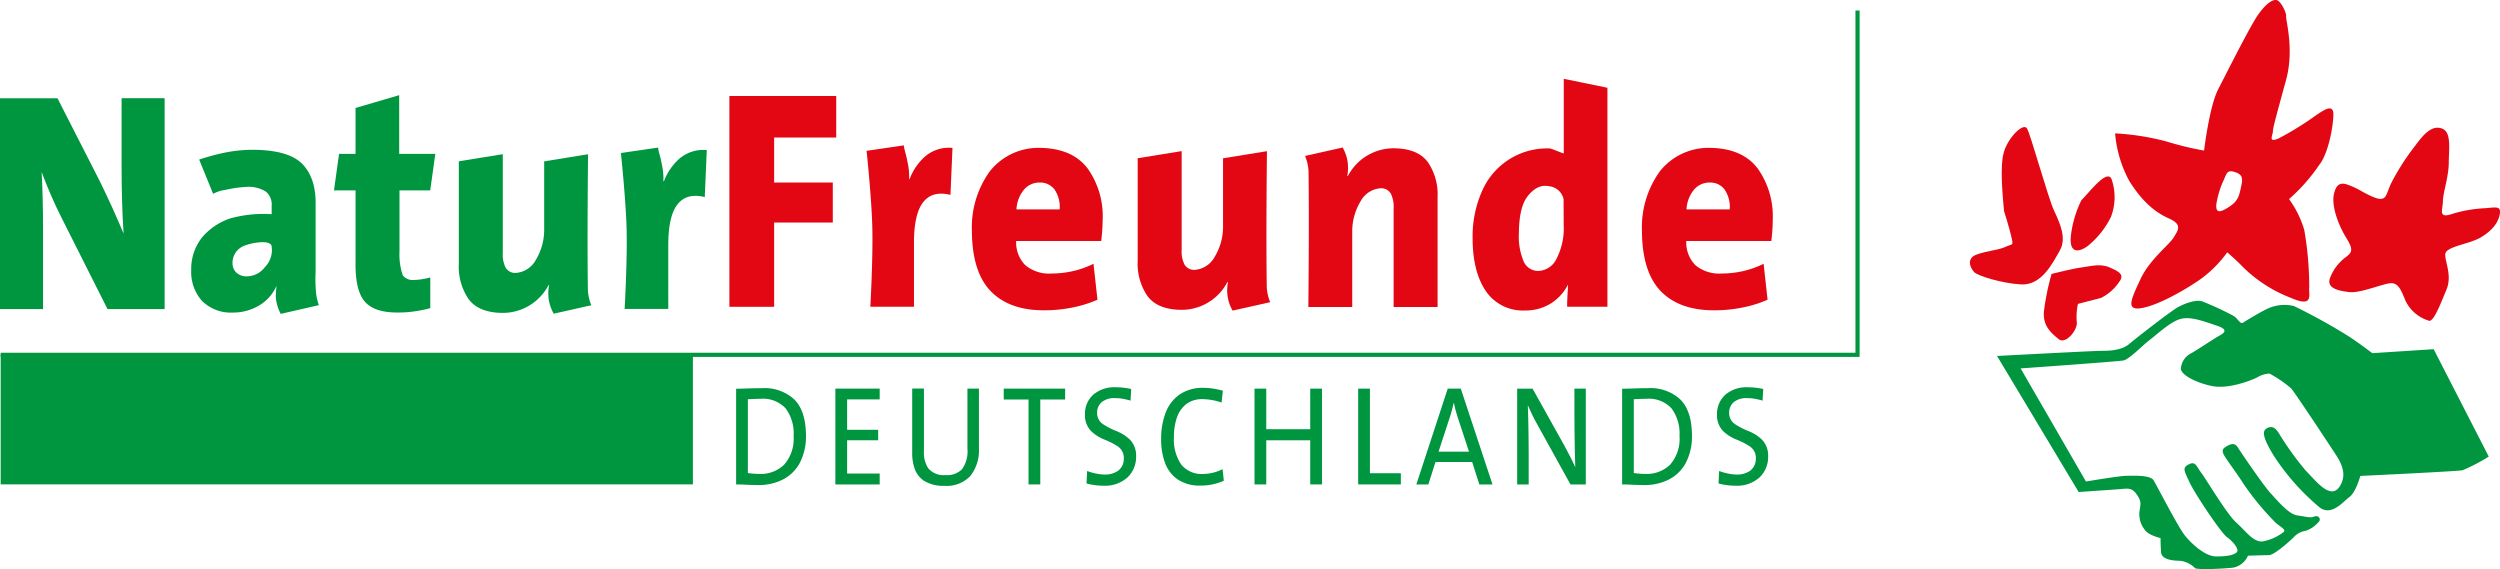
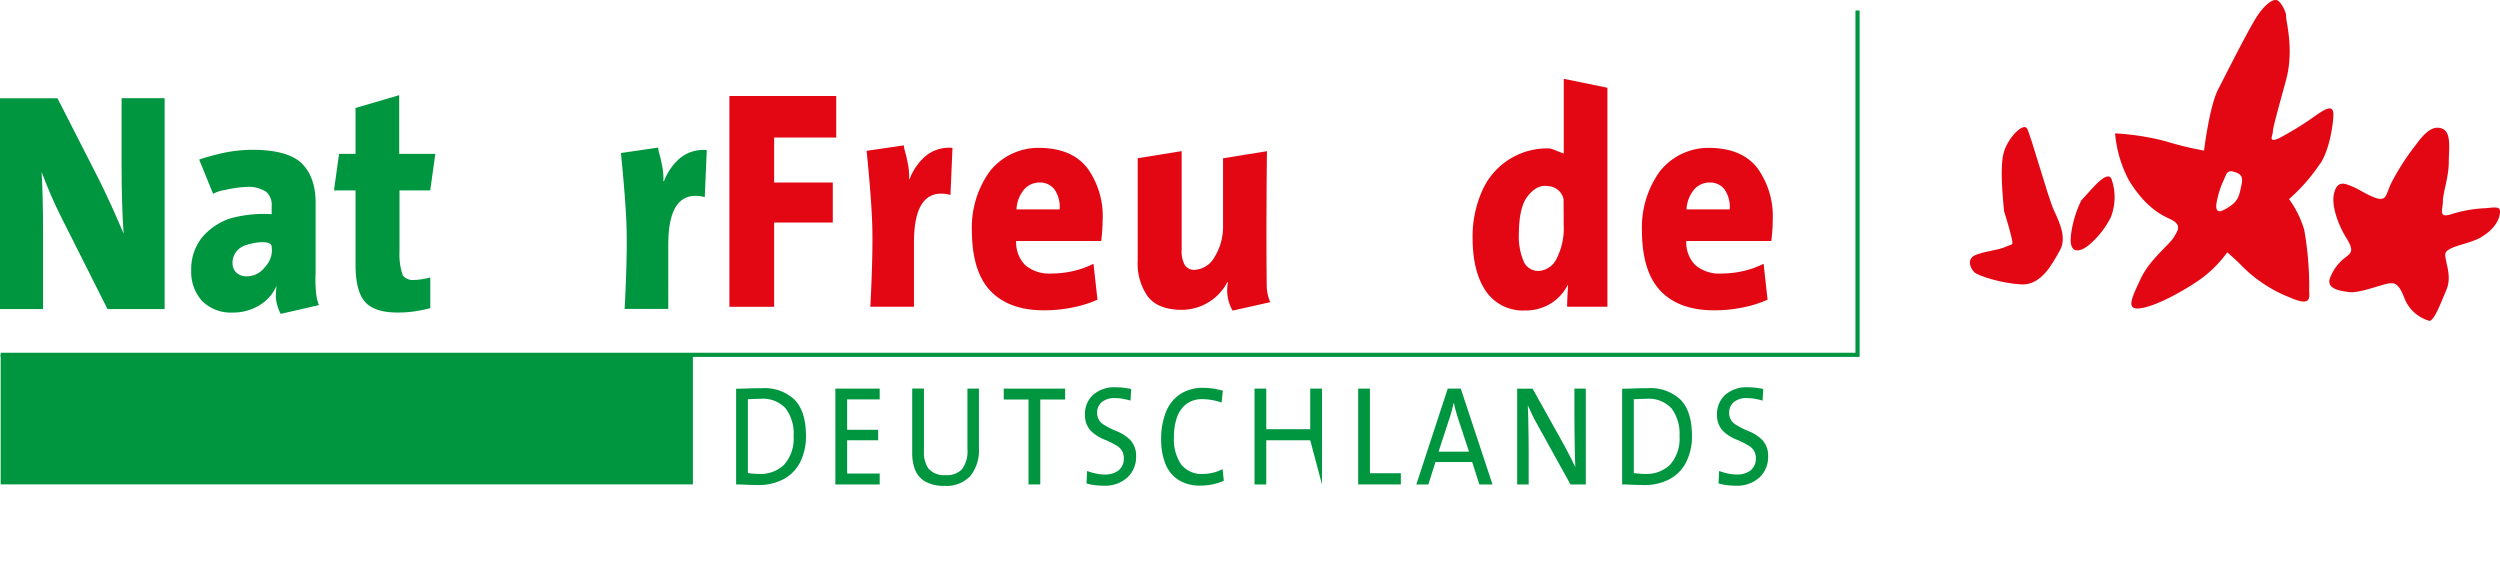
<svg xmlns="http://www.w3.org/2000/svg" width="408.325" height="92.948" viewBox="0 0 408.325 92.948">
  <g id="Gruppe_4960" data-name="Gruppe 4960" transform="translate(-199 -71)">
    <g id="_2024_naturfreunde_logo" data-name="2024_naturfreunde_logo" transform="translate(199 70.993)">
      <path id="Pfad_1" data-name="Pfad 1" d="M129.62,71.27a6.389,6.389,0,0,1-1.57,4.66A5.483,5.483,0,0,1,124,77.41c-.29,0-.61-.01-.94-.04s-.64-.06-.91-.1V65.21c.27-.01.6-.03.98-.04s.76-.03,1.13-.03a5.043,5.043,0,0,1,4.05,1.56,6.835,6.835,0,0,1,1.31,4.56m2.02-.13c-.02-2.67-.65-4.64-1.91-5.88a7.108,7.108,0,0,0-5.29-1.84c-.78,0-1.54.01-2.28.04s-1.38.04-1.93.05V79.13c.51,0,1.06.02,1.64.05s1.22.04,1.93.05a8.7,8.7,0,0,0,4.08-.91,6.475,6.475,0,0,0,2.75-2.71,9.3,9.3,0,0,0,1.01-4.48" fill="#009640" fill-rule="evenodd" />
      <path id="Pfad_2" data-name="Pfad 2" d="M143.68,79.13V77.35h-5.32V71.92h5.07V70.21h-5.07V65.24h5.32V63.48h-7.24V79.13Z" fill="#009640" />
      <path id="Pfad_3" data-name="Pfad 3" d="M159.89,73.15V63.48h-1.88v9.83a4.977,4.977,0,0,1-.88,3.33,3.4,3.4,0,0,1-2.73.96,3.236,3.236,0,0,1-2.81-1.14,4.614,4.614,0,0,1-.68-2.76V63.47h-1.92V73.86a7.759,7.759,0,0,0,.39,2.66,3.943,3.943,0,0,0,1.56,2.03,6.07,6.07,0,0,0,3.33.81,5.329,5.329,0,0,0,4.18-1.57,6.688,6.688,0,0,0,1.43-4.65" fill="#009640" />
      <path id="Pfad_4" data-name="Pfad 4" d="M173.97,65.26V63.48H163.94v1.78h4.05V79.13h1.92V65.26Z" fill="#009640" />
      <path id="Pfad_5" data-name="Pfad 5" d="M185.56,74.52a3.713,3.713,0,0,0-.99-2.69,6.781,6.781,0,0,0-2.19-1.4,12.435,12.435,0,0,1-2.19-1.12,2.179,2.179,0,0,1-1-1.84,2.265,2.265,0,0,1,.74-1.77,3.227,3.227,0,0,1,2.18-.67,8,8,0,0,1,1.28.11,12.849,12.849,0,0,1,1.26.3l.11-1.9c-.42-.09-.84-.16-1.27-.21s-.85-.07-1.28-.07a5.283,5.283,0,0,0-3.69,1.25,4.182,4.182,0,0,0-1.31,3.18,3.7,3.7,0,0,0,.99,2.72,6.818,6.818,0,0,0,2.18,1.39,11.981,11.981,0,0,1,2.18,1.11,2.216,2.216,0,0,1,.99,1.9,2.442,2.442,0,0,1-.91,2.07,3.627,3.627,0,0,1-2.18.63,7.133,7.133,0,0,1-1.51-.17,9.535,9.535,0,0,1-1.39-.41l-.1,2.04a8.579,8.579,0,0,0,1.34.27,12.056,12.056,0,0,0,1.5.1,5.469,5.469,0,0,0,3.86-1.36,4.616,4.616,0,0,0,1.4-3.46" fill="#009640" />
      <path id="Pfad_6" data-name="Pfad 6" d="M199.89,78.53l-.21-1.9a6.509,6.509,0,0,1-1.51.57,6.94,6.94,0,0,1-1.65.22,4.273,4.273,0,0,1-3.62-1.58,7.28,7.28,0,0,1-1.16-4.47,9.47,9.47,0,0,1,.47-3.12,4.743,4.743,0,0,1,1.5-2.21,4.21,4.21,0,0,1,2.62-.84,9.489,9.489,0,0,1,1.59.14,9.7,9.7,0,0,1,1.6.42l.21-1.94a15.392,15.392,0,0,0-1.56-.34,11.081,11.081,0,0,0-1.63-.13,6.664,6.664,0,0,0-3.9,1.11,6.338,6.338,0,0,0-2.26,2.97,11.729,11.729,0,0,0-.73,4.29,10.869,10.869,0,0,0,.65,3.93,5.585,5.585,0,0,0,2.08,2.68,6.416,6.416,0,0,0,3.67.99,9.6,9.6,0,0,0,2.04-.21,8.444,8.444,0,0,0,1.78-.58" fill="#009640" />
-       <path id="Pfad_7" data-name="Pfad 7" d="M215.92,79.13V63.48H214v6.63h-7.18V63.48H204.9V79.13h1.92V71.92H214v7.21Z" fill="#009640" />
+       <path id="Pfad_7" data-name="Pfad 7" d="M215.92,79.13V63.48H214v6.63h-7.18V63.48H204.9V79.13h1.92V71.92H214Z" fill="#009640" />
      <path id="Pfad_8" data-name="Pfad 8" d="M228.8,79.13V77.3h-5.05V63.48h-1.92V79.13Z" fill="#009640" />
      <path id="Pfad_9" data-name="Pfad 9" d="M239.93,73.78h-4.97l1.82-5.57c.13-.39.26-.79.36-1.19s.2-.79.29-1.18h.04c.08.4.17.8.27,1.18s.22.77.35,1.16l1.84,5.59Zm3.84,5.35-5.18-15.65h-2.13l-5.13,15.65h1.96l1.17-3.66h5.99l1.17,3.66Z" fill="#009640" fill-rule="evenodd" />
      <path id="Pfad_10" data-name="Pfad 10" d="M259.01,79.13V63.48h-1.86v4.45c0,.89,0,1.85.02,2.9s.03,2.06.05,3.03.05,1.79.07,2.45c-.26-.56-.53-1.13-.83-1.71s-.59-1.15-.9-1.72l-5.24-9.39H247.8V79.14h1.88V74.11c0-.85,0-1.78-.02-2.78s-.03-1.97-.05-2.89-.05-1.66-.07-2.24c.23.52.47,1.05.73,1.59s.56,1.09.88,1.66l5.36,9.69h2.5Z" fill="#009640" />
      <path id="Pfad_11" data-name="Pfad 11" d="M274.32,71.27a6.389,6.389,0,0,1-1.57,4.66,5.483,5.483,0,0,1-4.05,1.48c-.29,0-.61-.01-.94-.04s-.64-.06-.91-.1V65.21c.27-.01.59-.03.97-.04s.76-.03,1.13-.03A5.043,5.043,0,0,1,273,66.7a6.835,6.835,0,0,1,1.31,4.56m2.04-.13c-.02-2.67-.65-4.64-1.91-5.88a7.108,7.108,0,0,0-5.29-1.84c-.78,0-1.54.01-2.28.04s-1.38.04-1.93.05V79.13c.51,0,1.06.02,1.64.05s1.22.04,1.93.05a8.7,8.7,0,0,0,4.08-.91,6.475,6.475,0,0,0,2.75-2.71,9.3,9.3,0,0,0,1.01-4.48" fill="#009640" fill-rule="evenodd" />
      <path id="Pfad_12" data-name="Pfad 12" d="M288.79,74.52a3.713,3.713,0,0,0-.99-2.69,6.781,6.781,0,0,0-2.19-1.4,12.435,12.435,0,0,1-2.19-1.12,2.179,2.179,0,0,1-1-1.84,2.265,2.265,0,0,1,.74-1.77,3.227,3.227,0,0,1,2.18-.67,8,8,0,0,1,1.28.11,12.85,12.85,0,0,1,1.26.3l.11-1.9q-.63-.135-1.26-.21c-.43-.04-.85-.07-1.28-.07a5.283,5.283,0,0,0-3.69,1.25,4.226,4.226,0,0,0-1.32,3.18,3.7,3.7,0,0,0,.99,2.72,6.818,6.818,0,0,0,2.18,1.39,11.981,11.981,0,0,1,2.18,1.11,2.216,2.216,0,0,1,.99,1.9,2.468,2.468,0,0,1-.91,2.07,3.627,3.627,0,0,1-2.18.63,7.134,7.134,0,0,1-1.51-.17,9.536,9.536,0,0,1-1.39-.41l-.1,2.04a8.578,8.578,0,0,0,1.34.27,12.057,12.057,0,0,0,1.5.1,5.469,5.469,0,0,0,3.86-1.36,4.615,4.615,0,0,0,1.4-3.46" fill="#009640" />
      <path id="Pfad_13" data-name="Pfad 13" d="M136.58,22.47V15.69H119.13V50.12h7.31V36.35h9.58V29.82h-9.58V22.47Z" fill="#e30613" />
      <path id="Pfad_14" data-name="Pfad 14" d="M155.57,24.16a6.041,6.041,0,0,0-4.38,1.32,9.374,9.374,0,0,0-2.62,3.77h-.09a10.331,10.331,0,0,0-.28-2.88c-.16-1.03-.57-2.06-.57-2.62l-6.09.89s.8,7.52.93,12.34c.14,5.12-.32,13.13-.32,13.13h7.13V39.65c0-3.15.51-5.37,1.52-6.64s2.49-1.66,4.44-1.17l.33-7.7Z" fill="#e30613" />
      <path id="Pfad_15" data-name="Pfad 15" d="M173.07,34.21h-7.05a5.417,5.417,0,0,1,1.18-3.17,3.292,3.292,0,0,1,2.58-1.22,2.926,2.926,0,0,1,2.45,1.13,5.022,5.022,0,0,1,.84,3.27m7.03,1.72a13.476,13.476,0,0,0-2.43-8.38c-1.64-2.19-4.21-3.33-7.71-3.4a10.15,10.15,0,0,0-8.32,3.86,15.657,15.657,0,0,0-2.9,9.71q.03,6.675,3.07,9.83c2.03,2.1,4.96,3.15,8.8,3.13a23.033,23.033,0,0,0,4.41-.43,19.618,19.618,0,0,0,4.23-1.3l-.65-5.87a14.9,14.9,0,0,1-3.37,1.2,15.868,15.868,0,0,1-3.48.39,6.028,6.028,0,0,1-4.32-1.39,5.289,5.289,0,0,1-1.46-3.92h13.89c.07-.61.13-1.2.17-1.77s.06-1.11.06-1.65" fill="#e30613" fill-rule="evenodd" />
      <path id="Pfad_16" data-name="Pfad 16" d="M282.51,34.21h-7.05a5.416,5.416,0,0,1,1.18-3.17,3.292,3.292,0,0,1,2.58-1.22,2.926,2.926,0,0,1,2.45,1.13,5.022,5.022,0,0,1,.84,3.27m7.03,1.72a13.476,13.476,0,0,0-2.43-8.38c-1.64-2.19-4.21-3.33-7.71-3.4a10.15,10.15,0,0,0-8.32,3.86,15.657,15.657,0,0,0-2.9,9.71q.03,6.675,3.07,9.83c2.03,2.1,4.97,3.15,8.81,3.13a23.033,23.033,0,0,0,4.41-.43,19.618,19.618,0,0,0,4.23-1.3l-.65-5.87a14.9,14.9,0,0,1-3.37,1.2,15.868,15.868,0,0,1-3.48.39,6.028,6.028,0,0,1-4.32-1.39,5.289,5.289,0,0,1-1.46-3.92h13.89c.07-.61.13-1.2.17-1.77s.06-1.11.06-1.65" fill="#e30613" fill-rule="evenodd" />
      <path id="Pfad_17" data-name="Pfad 17" d="M26.89,50.49V16.05H19.86V27.38c0,1.69.02,3.53.08,5.5s.13,3.73.25,5.27c-.57-1.34-1.17-2.72-1.82-4.16s-1.33-2.87-2.03-4.31L9.39,16.06H0V50.49H7.03V37.39c0-1.66-.02-3.29-.06-4.91s-.1-3.08-.17-4.38c.42,1.13.9,2.34,1.45,3.62s1.16,2.6,1.84,3.93l7.47,14.84H26.9Z" fill="#009640" />
      <path id="Pfad_18" data-name="Pfad 18" d="M70.28,50.33V45.32A12.32,12.32,0,0,1,69,45.6a9.059,9.059,0,0,1-1.35.13,2.051,2.051,0,0,1-1.87-.76,10.54,10.54,0,0,1-.53-3.87v-10h5.02l.83-5.96H65.2V15.55l-7.13,2.09v7.5H55.38l-.83,5.96h3.52V42.89q-.06,4.59,1.54,6.41t5.59,1.75a17.585,17.585,0,0,0,2.59-.2,22.155,22.155,0,0,0,2.48-.51" fill="#009640" />
-       <path id="Pfad_19" data-name="Pfad 19" d="M213.16,25.49a7.527,7.527,0,0,1,.56,2.45c.13,8.8-.03,22.21-.03,22.21h7.17V37.85a9.469,9.469,0,0,1,1.35-4.94,4.039,4.039,0,0,1,3.25-2.15,1.8,1.8,0,0,1,1.7.87,4.748,4.748,0,0,1,.46,2.4V50.15h7.18V32.24a9.393,9.393,0,0,0-1.52-5.65q-1.575-2.265-5.42-2.36a8.435,8.435,0,0,0-7.71,4.53h-.1a7.459,7.459,0,0,0,0-2.68,7.522,7.522,0,0,0-.75-1.98l-6.15,1.38Z" fill="#e30613" />
      <path id="Pfad_20" data-name="Pfad 20" d="M207.46,49.36a7.527,7.527,0,0,1-.56-2.45c-.13-8.8.03-22.21.03-22.21l-7.17,1.16V36.99a9.469,9.469,0,0,1-1.35,4.94,4.039,4.039,0,0,1-3.25,2.15,1.8,1.8,0,0,1-1.7-.87,4.748,4.748,0,0,1-.46-2.4V24.69l-7.18,1.16V42.6a9.393,9.393,0,0,0,1.52,5.65q1.575,2.265,5.42,2.36a8.435,8.435,0,0,0,7.71-4.53h.1a6.662,6.662,0,0,0,.75,4.66l6.15-1.38Z" fill="#e30613" />
      <path id="Pfad_21" data-name="Pfad 21" d="M262.54,50.12V14.34l-7.13-1.46V25.06c-.38-.05-1.95-.81-2.35-.81A11.581,11.581,0,0,0,242,31.36a18.285,18.285,0,0,0-1.48,7.48c0,3.67.71,6.55,2.13,8.66a7.291,7.291,0,0,0,6.36,3.22,7.887,7.887,0,0,0,4.37-1.2,7.785,7.785,0,0,0,2.72-3.03c0,.64-.06,1.27-.09,1.89s-.05,1.19-.05,1.73h6.57Zm-7.13-13.16a10.875,10.875,0,0,1-1.15,5.24,3.46,3.46,0,0,1-2.94,2.06,2.586,2.586,0,0,1-2.45-1.53,10.5,10.5,0,0,1-.79-4.7c.03-2.8.5-4.77,1.4-5.93s2.01-1.97,3.49-1.68a2.7,2.7,0,0,1,2.41,2.12l.02,4.41Z" fill="#e30613" fill-rule="evenodd" />
      <path id="Pfad_22" data-name="Pfad 22" d="M115.44,24.52a6.041,6.041,0,0,0-4.38,1.32,9.374,9.374,0,0,0-2.62,3.77h-.09a10.723,10.723,0,0,0-.28-2.88c-.16-1.03-.57-2.06-.57-2.62l-6.09.89s.8,7.52.93,12.34c.14,5.12-.32,13.13-.32,13.13h7.13V40.01c0-3.15.51-5.37,1.52-6.64s2.49-1.66,4.44-1.17l.33-7.7Z" fill="#009640" />
-       <path id="Pfad_23" data-name="Pfad 23" d="M96.58,49.86a7.527,7.527,0,0,1-.56-2.45c-.13-8.8.03-22.21.03-22.21l-7.17,1.16V37.49a9.47,9.47,0,0,1-1.35,4.94,4.039,4.039,0,0,1-3.25,2.15,1.794,1.794,0,0,1-1.7-.87,4.748,4.748,0,0,1-.46-2.4V25.19l-7.18,1.16V43.1a9.393,9.393,0,0,0,1.52,5.65q1.575,2.265,5.42,2.36a8.435,8.435,0,0,0,7.71-4.53h.1a6.662,6.662,0,0,0,.75,4.66l6.15-1.38Z" fill="#009640" />
      <path id="Pfad_24" data-name="Pfad 24" d="M44.37,40.29a3.966,3.966,0,0,1-1.12,3.36,3.689,3.689,0,0,1-2.92,1.49,2.439,2.439,0,0,1-1.74-.62,2.109,2.109,0,0,1-.61-1.58,2.958,2.958,0,0,1,1.37-2.52c.89-.64,4.96-1.49,5.02-.13m7.71,9.55a8.4,8.4,0,0,1-.49-2.42,22.778,22.778,0,0,1-.04-2.95V33.55q.1-4.38-2.13-6.72c-1.49-1.56-4.21-2.34-8.15-2.36a23.573,23.573,0,0,0-4.42.44,35.024,35.024,0,0,0-4.32,1.16l2.28,5.6a5.3,5.3,0,0,1,1.92-.63,19.235,19.235,0,0,1,3.46-.5,5.27,5.27,0,0,1,3.25.77,2.763,2.763,0,0,1,.93,2.34v1.34a20.528,20.528,0,0,0-6.7.67,10.3,10.3,0,0,0-4.68,3.14,8.3,8.3,0,0,0-1.76,5.32,7.137,7.137,0,0,0,1.73,5,6.689,6.689,0,0,0,5.07,1.94,8.3,8.3,0,0,0,4.36-1.2,6.894,6.894,0,0,0,2.78-3.19,15.5,15.5,0,0,0-.12,1.93,7.05,7.05,0,0,0,.8,2.67l6.23-1.42Z" fill="#009640" fill-rule="evenodd" />
      <path id="Pfad_25" data-name="Pfad 25" d="M.11,57.96H303.39V1.72" fill="none" stroke="#009640" stroke-miterlimit="3.86" stroke-width="0.68" />
      <rect id="Rechteck_1" data-name="Rechteck 1" width="113.06" height="21.24" transform="translate(0.11 57.88)" fill="#009640" />
      <path id="Pfad_26" data-name="Pfad 26" d="M378.95,26.76c1.45-2.1,2.16-6.33,2.16-8.1s-1.61-.65-2.81.16a50.822,50.822,0,0,1-6.1,3.78c-1.84.81-.97-.49-.97-1.13s.81-3.46,2.16-8.43-.07-9.72,0-10.36S372.52.19,371.87.03s-1.68.49-2.97,2.26-5.13,9.46-6.59,12.27-2.32,10.04-2.32,10.04a51.761,51.761,0,0,1-6.26-1.52,41.579,41.579,0,0,0-8.27-1.29,19.682,19.682,0,0,0,2.32,7.78c2,3.2,4.1,5.07,6.43,6.1s1.52,1.94.81,3.13-3.94,3.62-5.39,6.75-2.49,5.13-.06,4.81,6.49-2.49,9.46-4.49a19.139,19.139,0,0,0,4.74-4.65,35.79,35.79,0,0,1,2.65,2.48,22.792,22.792,0,0,0,7.78,4.97c3.84,1.68,2.81-.65,2.97-1.68a54.824,54.824,0,0,0-.81-9.4,16.541,16.541,0,0,0-2.49-5.07s.65-.55,1.61-1.52a29.5,29.5,0,0,0,3.46-4.26ZM366.1,30.21c-.32,1.45-.39,2.48-1.84,3.46s-2.42,1.36-2.26-.32a14.332,14.332,0,0,1,1.13-3.78c.49-1.03.55-1.84,1.68-1.52s1.62.71,1.29,2.16Z" fill="#e30613" />
      <path id="Pfad_27" data-name="Pfad 27" d="M327.33,34.59c-.19-2.21-.77-7.47,0-9.87s3.16-4.69,3.74-3.74,3.46,11.39,4.41,13.41,2.1,4.5.96,6.51-2.97,5.75-6.32,5.56-7-1.43-7.57-1.91-1.62-2.29.3-2.97,3.44-.68,4.69-1.25,1.34-.09.96-1.72-1.15-4.03-1.15-4.03" fill="#e30613" />
      <path id="Pfad_28" data-name="Pfad 28" d="M339.98,32.68c1.44-1.44,4.41-5.45,4.98-3.16a8.953,8.953,0,0,1-.19,5.94,14.14,14.14,0,0,1-3.74,4.69c-1.25.96-3.16,1.54-2.78-1.72a17.663,17.663,0,0,1,1.72-5.75" fill="#e30613" />
-       <path id="Pfad_29" data-name="Pfad 29" d="M335.09,44.75s3.44-.87,4.88-1.06,3.07-.68,4.6,0,2.49,1.15,1.53,2.4a7.685,7.685,0,0,1-2.97,2.59c-.77.19-3.74.96-3.74.96a9.957,9.957,0,0,0-.19,2.97c.19,1.25-1.82,3.74-2.97,2.78s-2.59-2.1-2.4-4.5a40.888,40.888,0,0,1,1.25-6.13" fill="#e30613" />
      <path id="Pfad_30" data-name="Pfad 30" d="M385.4,31.05s2.4,1.44,3.35,1.44.96-.57,1.72-2.4a39.02,39.02,0,0,1,4.03-6.32c1.34-1.82,2.67-3.35,4.31-2.78s1.15,3.27,1.15,5.56-.96,4.98-.96,6.32-.85,2.87,1.44,2.1a21.789,21.789,0,0,1,5.56-.96c1.91-.19,2.48-.29,2.29.96s-1.15,2.69-3.16,3.84-5.75,1.44-5.75,2.78,1.15,3.46.19,5.75-2.01,5.07-2.78,5.07a6.207,6.207,0,0,1-3.93-3.35c-.76-1.91-1.25-2.97-2.59-2.78s-4.88,1.63-6.51,1.44-3.93-.57-3.16-2.4a7.516,7.516,0,0,1,2.59-3.35c.96-.76,1.25-1.15,0-3.16s-2.39-5.09-2.01-7,1.25-1.91,2.01-1.72a13.767,13.767,0,0,1,2.21.96" fill="#e30613" />
-       <path id="Pfad_31" data-name="Pfad 31" d="M326.12,58.15s15.87-.84,16.99-.84,3.34,0,4.64-1.11,6.96-5.48,7.98-6.03,2.88-1.3,3.99-.93a52.07,52.07,0,0,1,5.01,2.32c.84.46,1.11,1.49,1.67,1.12s3.06-1.86,3.9-2.23a6.593,6.593,0,0,1,4.36-.46,96.163,96.163,0,0,1,8.91,4.92c1.58,1.02,3.9,2.78,3.9,2.78l10.02-.65,9,17.54a28.969,28.969,0,0,1-4.27,2.23c-.93.19-16.71.93-16.71.93s-.74,2.69-1.76,3.43-2.88,3.15-4.83,1.76a37.959,37.959,0,0,1-7.52-8.45c-1.76-2.88-2.04-4.09-1.11-4.55s1.39.09,1.86.74a49.145,49.145,0,0,0,4.46,6.22c1.67,1.67,4.08,4.92,5.57,2.51s-.37-4.64-1.39-6.22-6.13-9.28-6.59-9.75a19.6,19.6,0,0,0-3.53-2.41,4.307,4.307,0,0,0-2.04.65c-.74.37-4.55,1.95-7.33,1.39s-5.01-1.86-5.1-2.79a3.044,3.044,0,0,1,1.76-2.6c1.11-.65,3.62-2.32,4.27-2.69s2.13-1.02-.09-1.76-4.36-1.58-6.03-1.11-3.9,2.6-5.01,3.43-3.34,3.16-4.27,3.34-16.8,1.3-16.8,1.3L340.7,78.65s5.57-.93,6.59-.93,3.9-.18,4.46.74,3.99,7.61,5.1,9,3.34,3.43,5.11,3.43,2.78-.19,3.34-.65-.65-1.86-1.58-2.51-5.29-7.15-6.13-9-1.21-2.32-.09-2.88,1.2.28,2.04,1.39,4.18,6.78,5.76,8.17,2.88,3.43,4.55,2.97A7.907,7.907,0,0,0,373,86.89c.37-.37-.28-.65-1.3-1.49a44.358,44.358,0,0,1-5.29-6.4c-1.11-1.77-2.97-4.18-3.25-4.83s-.09-.93.56-1.3,1.3-.56,1.76.18,4.18,6.22,5.38,7.52,2.97,3.43,4.36,3.62,2.14.46,2.79.18,1.21.46.65.93a4.693,4.693,0,0,1-2.04,1.39,3.443,3.443,0,0,0-2.04,1.11c-.65.65-3.16,2.88-3.99,2.88s-3.43.09-3.43.09a3.321,3.321,0,0,1-2.41,1.95c-1.67.19-5.75.37-6.22.09a4.185,4.185,0,0,0-2.41-1.21c-1.2,0-3.06-.18-3.15-1.39s-.09-2.32-.09-2.32-2.04-.46-2.6-1.39a4.054,4.054,0,0,1-.84-2.97c.19-1.3.37-1.58-.46-2.78s-1.58-.93-2.88-.84l-6.59.46L326.14,58.09Z" fill="#009640" />
    </g>
  </g>
</svg>